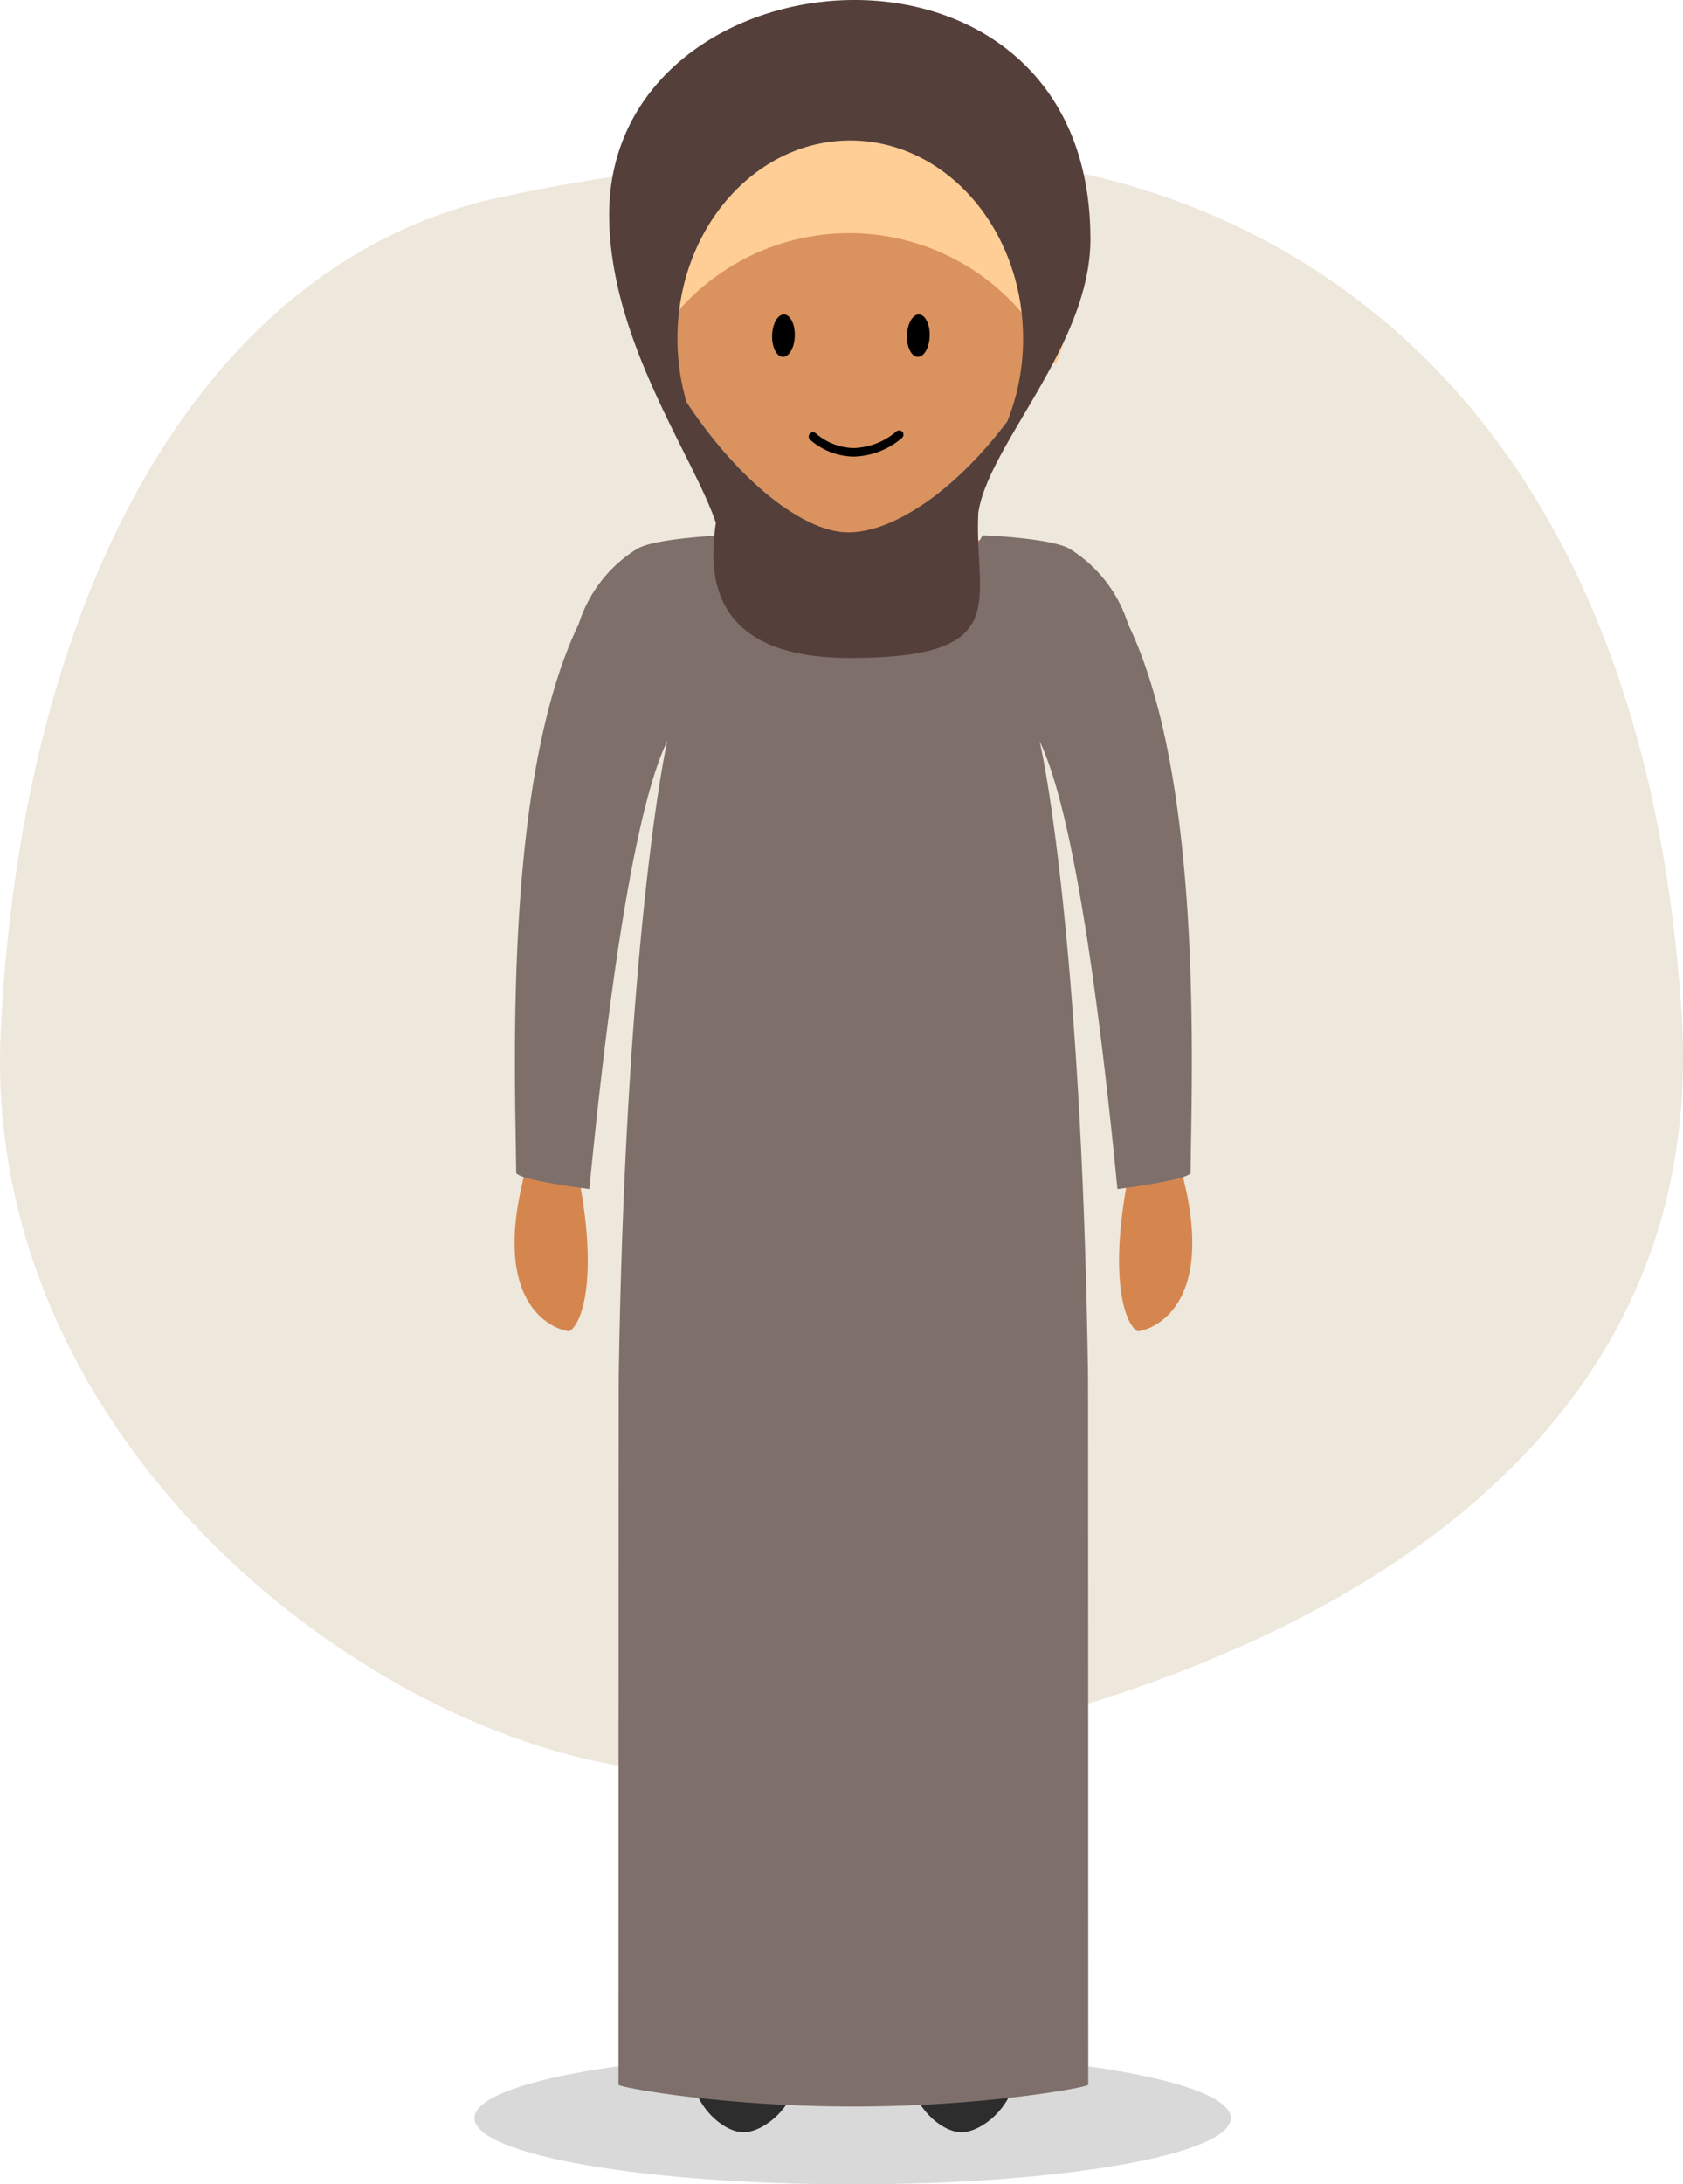
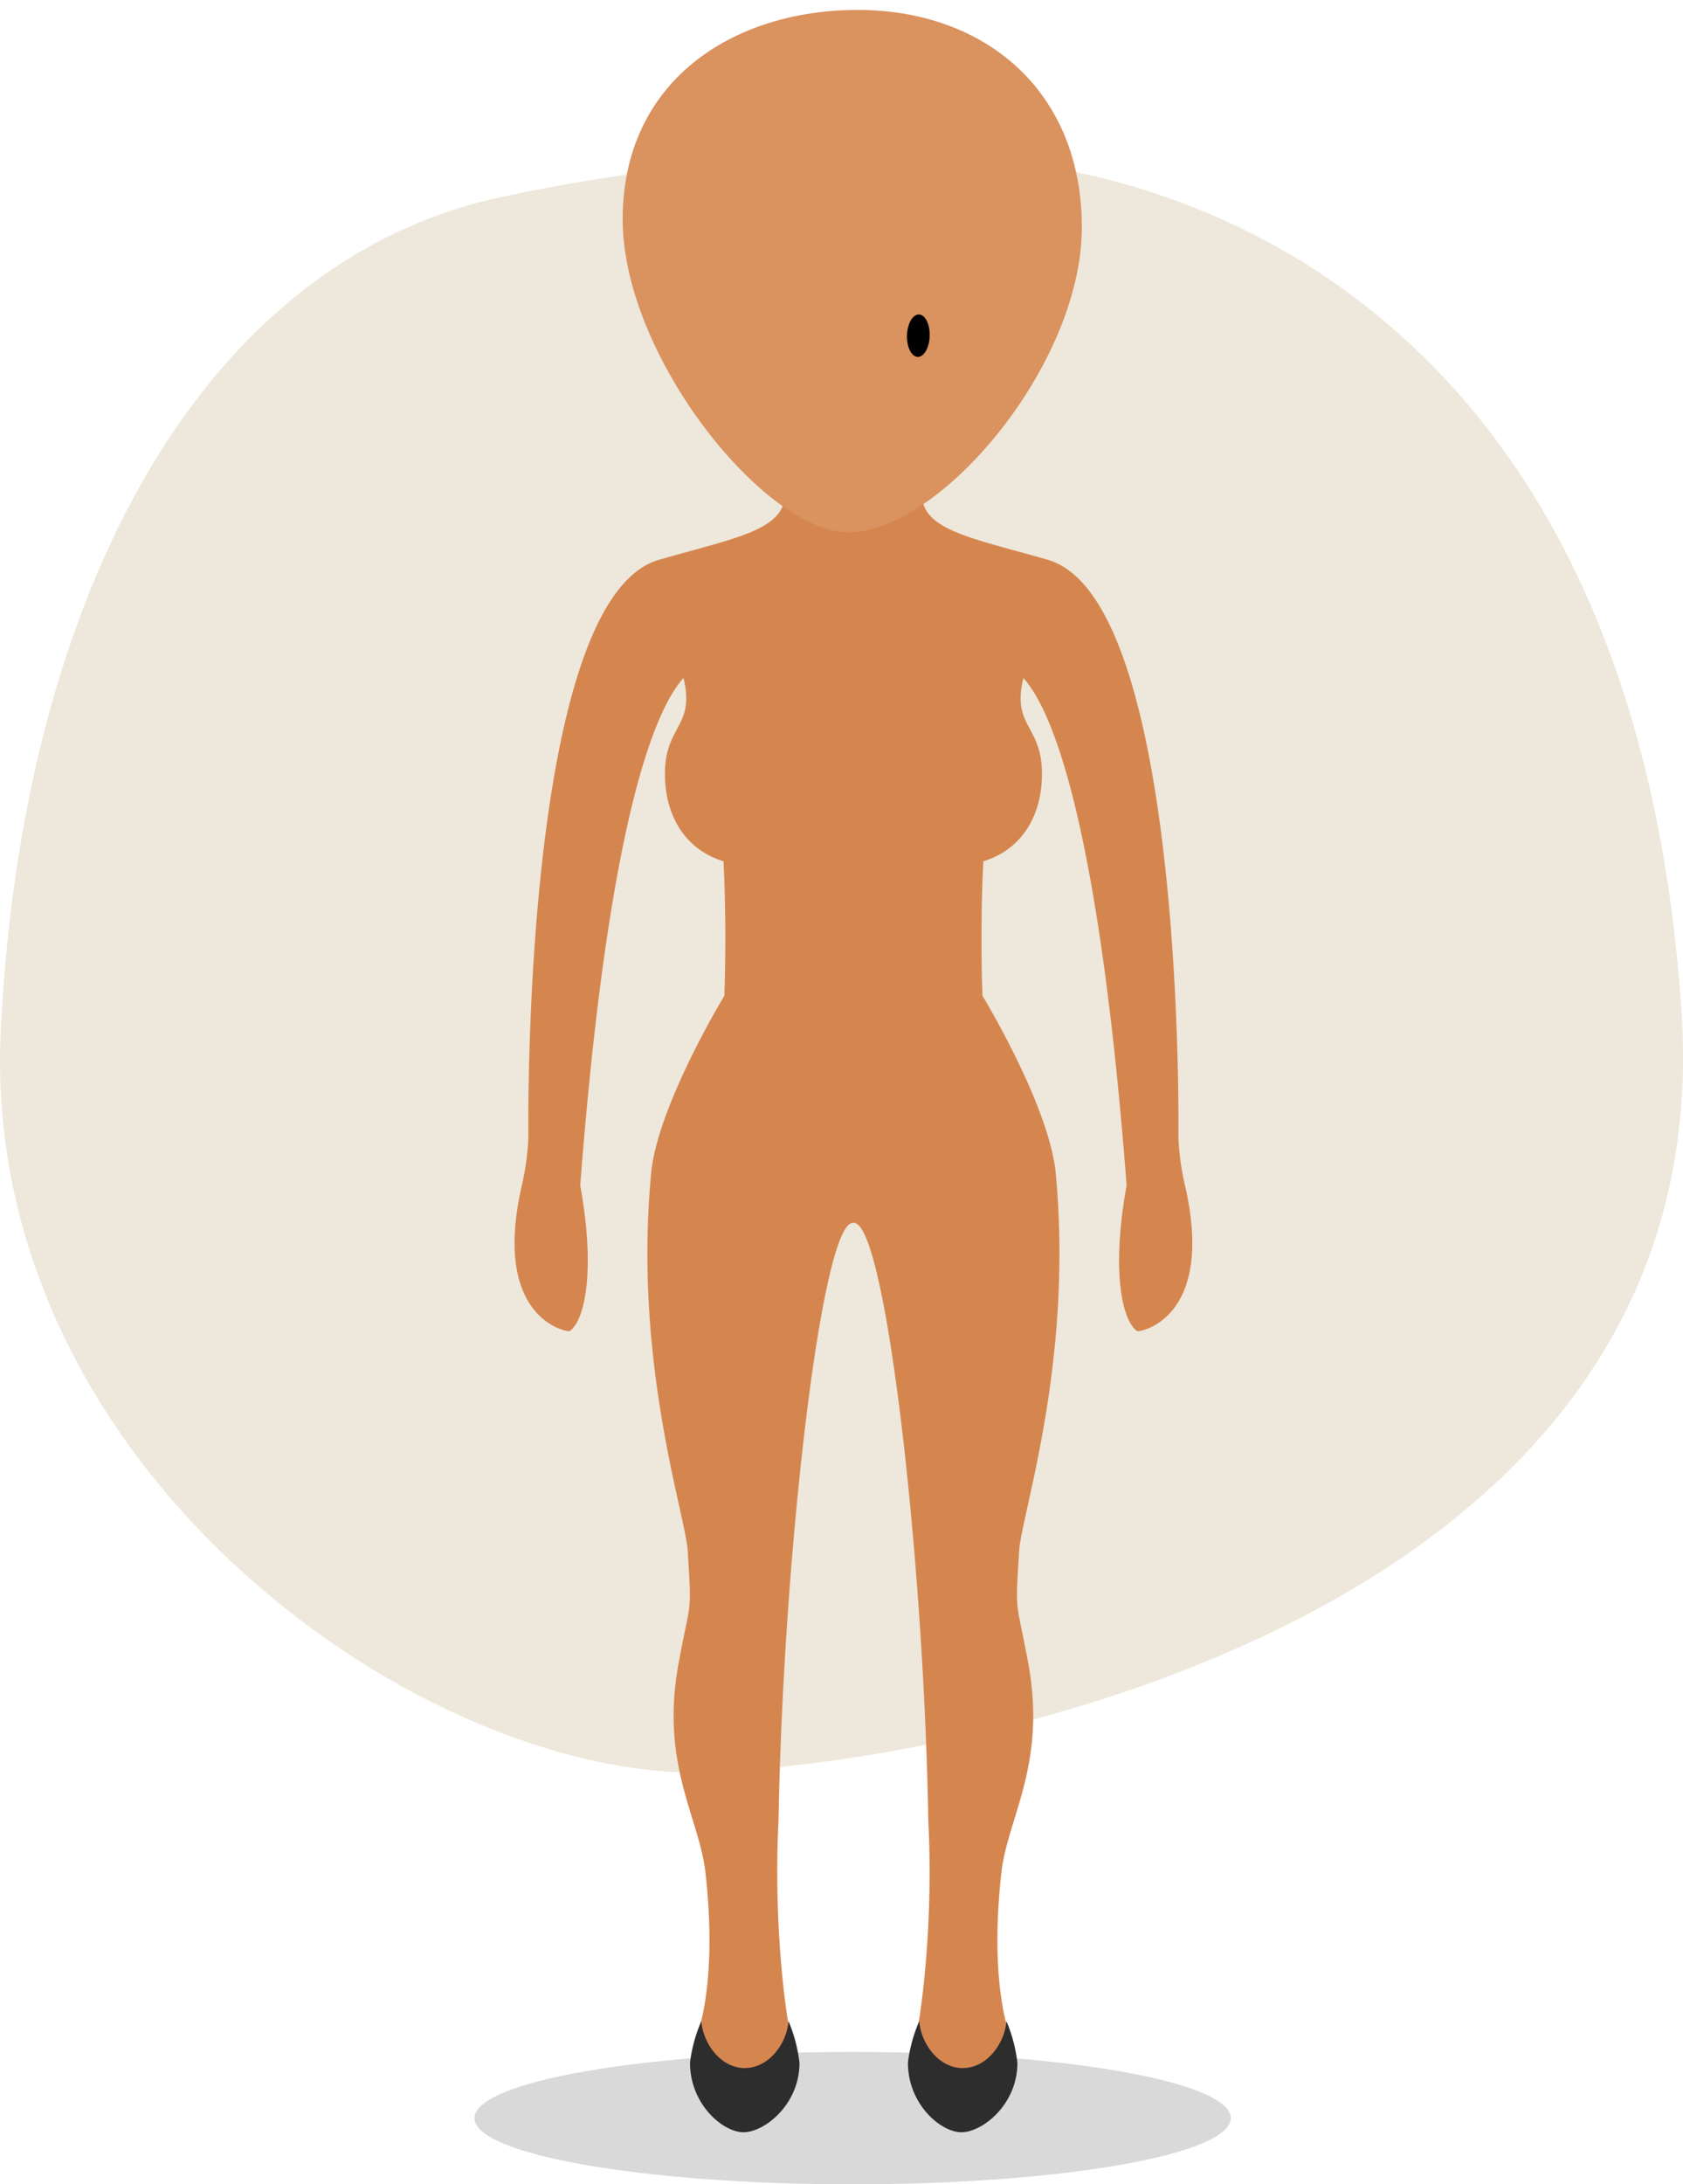
<svg xmlns="http://www.w3.org/2000/svg" width="196.899" height="255.376" viewBox="0 0 196.899 255.376">
  <g id="Group_4378" data-name="Group 4378" transform="translate(-622 -923.914)">
    <g id="Group_1366" data-name="Group 1366" transform="translate(622 942)">
      <path id="Path_1197" data-name="Path 1197" d="M720.5,915.7c-35.331,7.007-56.838,45.811-59.4,97.551s50.182,88.39,83.465,86.772,117.772-19.941,113.164-88.928-42.5-92.162-70.664-98.091S720.5,915.7,720.5,915.7Z" transform="translate(-661.007 -910.927)" fill="#eee7db" />
    </g>
    <g id="Group_4325" data-name="Group 4325">
      <g id="Group_4324" data-name="Group 4324">
-         <path id="Path_2934" data-name="Path 2934" d="M252.029,947.951c0,4.274-19.808,7.739-44.241,7.739s-44.242-3.465-44.242-7.739,19.808-7.739,44.242-7.739S252.029,943.676,252.029,947.951Z" transform="translate(513.963 223.6)" opacity="0.15" />
+         <path id="Path_2934" data-name="Path 2934" d="M252.029,947.951c0,4.274-19.808,7.739-44.241,7.739s-44.242-3.465-44.242-7.739,19.808-7.739,44.242-7.739S252.029,943.676,252.029,947.951" transform="translate(513.963 223.6)" opacity="0.15" />
        <path id="Path_7698" data-name="Path 7698" d="M296.962,2613.759a30.826,30.826,0,0,1-.765-5.51c.1-12.833-.878-63.44-15.262-67.622-10.233-2.975-16.681-3.659-14.239-10.193a57.919,57.919,0,0,0,3.249-17.365c-.082-8.163-23.467-8.163-23.548,0a57.92,57.92,0,0,0,3.249,17.365c2.443,6.534-4.005,7.218-14.238,10.193-14.384,4.181-15.361,54.789-15.262,67.622a30.824,30.824,0,0,1-.765,5.51c-3.6,15.722,5.384,17.166,5.581,17.042,1.561-.978,3.184-6.327,1.254-17.047,3.112-40.541,8.288-55.131,12.08-59.311,1.388,5.69-2.172,5.507-2.172,11.19,0,5.1,2.522,8.917,6.854,10.233.411,8.328.1,15.722.1,15.722s-8.066,13.261-8.6,21.11c-1.923,21.1,3.566,38.006,4.281,43.4.527,8.224.39,5.725-1.051,13.61-2.15,11.767,2.437,17.993,3.155,24.381,1.312,11.672-.525,17.519-.754,18.32-.8,2.813-1.716,6,3.053,7.27.656.16,6.061-.377,7.107-1.5a4.093,4.093,0,0,0,.708-4.471c-.519-1.514-2.222-12.822-1.563-25.65.516-30.636,5-69.912,8.7-69.912h.123c3.7,0,8.185,39.276,8.7,69.912.659,12.828-1.044,24.135-1.563,25.65a4.093,4.093,0,0,0,.708,4.471c1.047,1.122,6.452,1.66,7.108,1.5,4.768-1.265,3.856-4.456,3.052-7.27-.229-.8-2.065-6.649-.754-18.32.717-6.388,5.3-12.614,3.155-24.381-1.44-7.885-1.577-5.386-1.051-13.61.715-5.4,6.2-22.306,4.282-43.4-.538-7.848-8.6-21.11-8.6-21.11s-.314-7.392.1-15.72c4.335-1.316,6.859-5.137,6.859-10.235,0-5.682-3.559-5.5-2.173-11.185,3.792,4.185,8.966,18.779,12.076,59.306-1.93,10.719-.307,16.069,1.254,17.047.2.124,9.18-1.32,5.581-17.042Z" transform="translate(463.669 -1551.257)" fill="#d5864f" />
        <path id="Path_7699" data-name="Path 7699" d="M352.78,3785.979c-2.869,0-4.909-2.948-5.087-5.489a17.4,17.4,0,0,0-1.325,4.821c-.037,4.822,3.794,8.171,6.255,8.171s6.55-3.241,6.55-8.1a17.509,17.509,0,0,0-1.288-4.895c-.178,2.541-2.236,5.489-5.106,5.489Z" transform="translate(356.361 -2620.28)" fill="#2d2d2e" />
        <path id="Path_7700" data-name="Path 7700" d="M511.527,3785.979c-2.869,0-4.909-2.948-5.087-5.489a17.407,17.407,0,0,0-1.325,4.821c-.037,4.822,3.794,8.171,6.255,8.171s6.55-3.241,6.55-8.1a17.517,17.517,0,0,0-1.288-4.895c-.178,2.541-2.236,5.489-5.106,5.489Z" transform="translate(223.109 -2620.28)" fill="#2d2d2e" />
-         <path id="Path_7701" data-name="Path 7701" d="M290.542,2709.167a15.952,15.952,0,0,0-6.863-8.828c-2.236-1.267-10.156-1.569-10.156-1.569s-7.021,12.6-15.123,12.6-15.123-12.6-15.123-12.6-7.921.3-10.156,1.569a15.952,15.952,0,0,0-6.864,8.828c-8.827,18.24-7.417,52.6-7.309,64.1.008.866,8.562,1.939,8.562,1.939,1.845-18.974,4.9-43.728,9.127-52.4-1.258,5.6-5.021,30.05-5.686,74.262-.019,1.259-.029,81.528-.029,82.86.028.275,12.007,2.542,27.478,2.542s27.45-2.268,27.478-2.542c0-1.357-.009-81.649-.028-82.929-.655-45.216-4.387-68.629-5.666-74.151,4.217,8.714,7.265,33.419,9.106,52.362,0,0,8.554-1.073,8.562-1.939.107-11.508,1.518-45.863-7.309-64.1Z" transform="translate(463.441 -1712.275)" fill="#7e6f6b" />
        <path id="Path_7702" data-name="Path 7702" d="M250.932,2194.51c10.764,0,27.337-19.594,27.337-35.663s-11.468-25.417-26.207-25.417-27.511,8.39-27.511,24.459,16.675,36.621,26.38,36.621Z" transform="translate(470.298 -1208.354)" fill="#da925e" />
-         <path id="Path_7709" data-name="Path 7709" d="M278.465,2231.581a24.1,24.1,0,0,0,1.989-9.6c0-13.833-11.689-25.048-26.108-25.048s-26.108,11.215-26.108,25.048a24.1,24.1,0,0,0,1.989,9.6,26.554,26.554,0,0,1,48.238,0Z" transform="translate(467.012 -1264.96)" fill="#ffcd96" />
-         <path id="Path_7710" data-name="Path 7710" d="M266.258,2150.659c0-39.107-56.3-34.407-56.3-2.827,0,14.658,9.894,28.269,12.486,36.043-1.1,7.105.185,15.785,15.666,15.785,19.384,0,14.525-6.636,15.033-16.962,1.178-8.01,13.119-19.554,13.119-32.039Zm-7.875,11.661a25.941,25.941,0,0,1-1.831,9.642c-5.63,7.535-12.943,13.012-18.633,13.012-5.5,0-13.247-6.61-18.921-15.261a26.227,26.227,0,0,1-1.052-7.393c0-12.793,9.052-23.163,20.218-23.163s20.218,10.37,20.218,23.163Z" transform="translate(483.311 -1198.819)" fill="#543f3a" />
-         <path id="Path_7712" data-name="Path 7712" d="M507.782-486.013c-.04,1.371-.668,2.464-1.4,2.445s-1.3-1.15-1.257-2.519.666-2.464,1.4-2.441S507.822-487.381,507.782-486.013Z" transform="translate(207.205 1449.208)" />
        <path id="Path_7711" data-name="Path 7711" d="M519.682-486.013c-.04,1.371-.668,2.464-1.4,2.445s-1.3-1.15-1.257-2.519.666-2.464,1.4-2.441S519.722-487.381,519.682-486.013Z" transform="translate(211.085 1449.208)" />
-         <path id="Path_7713" data-name="Path 7713" d="M714.2-485.243h0a7.425,7.425,0,0,0,1.29.9h0a7.307,7.307,0,0,0,3.511.935h0a8.5,8.5,0,0,0,5.283-2.065h0" transform="translate(2.916 1460.203)" fill="none" stroke="#000" stroke-linecap="round" stroke-linejoin="round" stroke-width="1" />
      </g>
    </g>
  </g>
</svg>